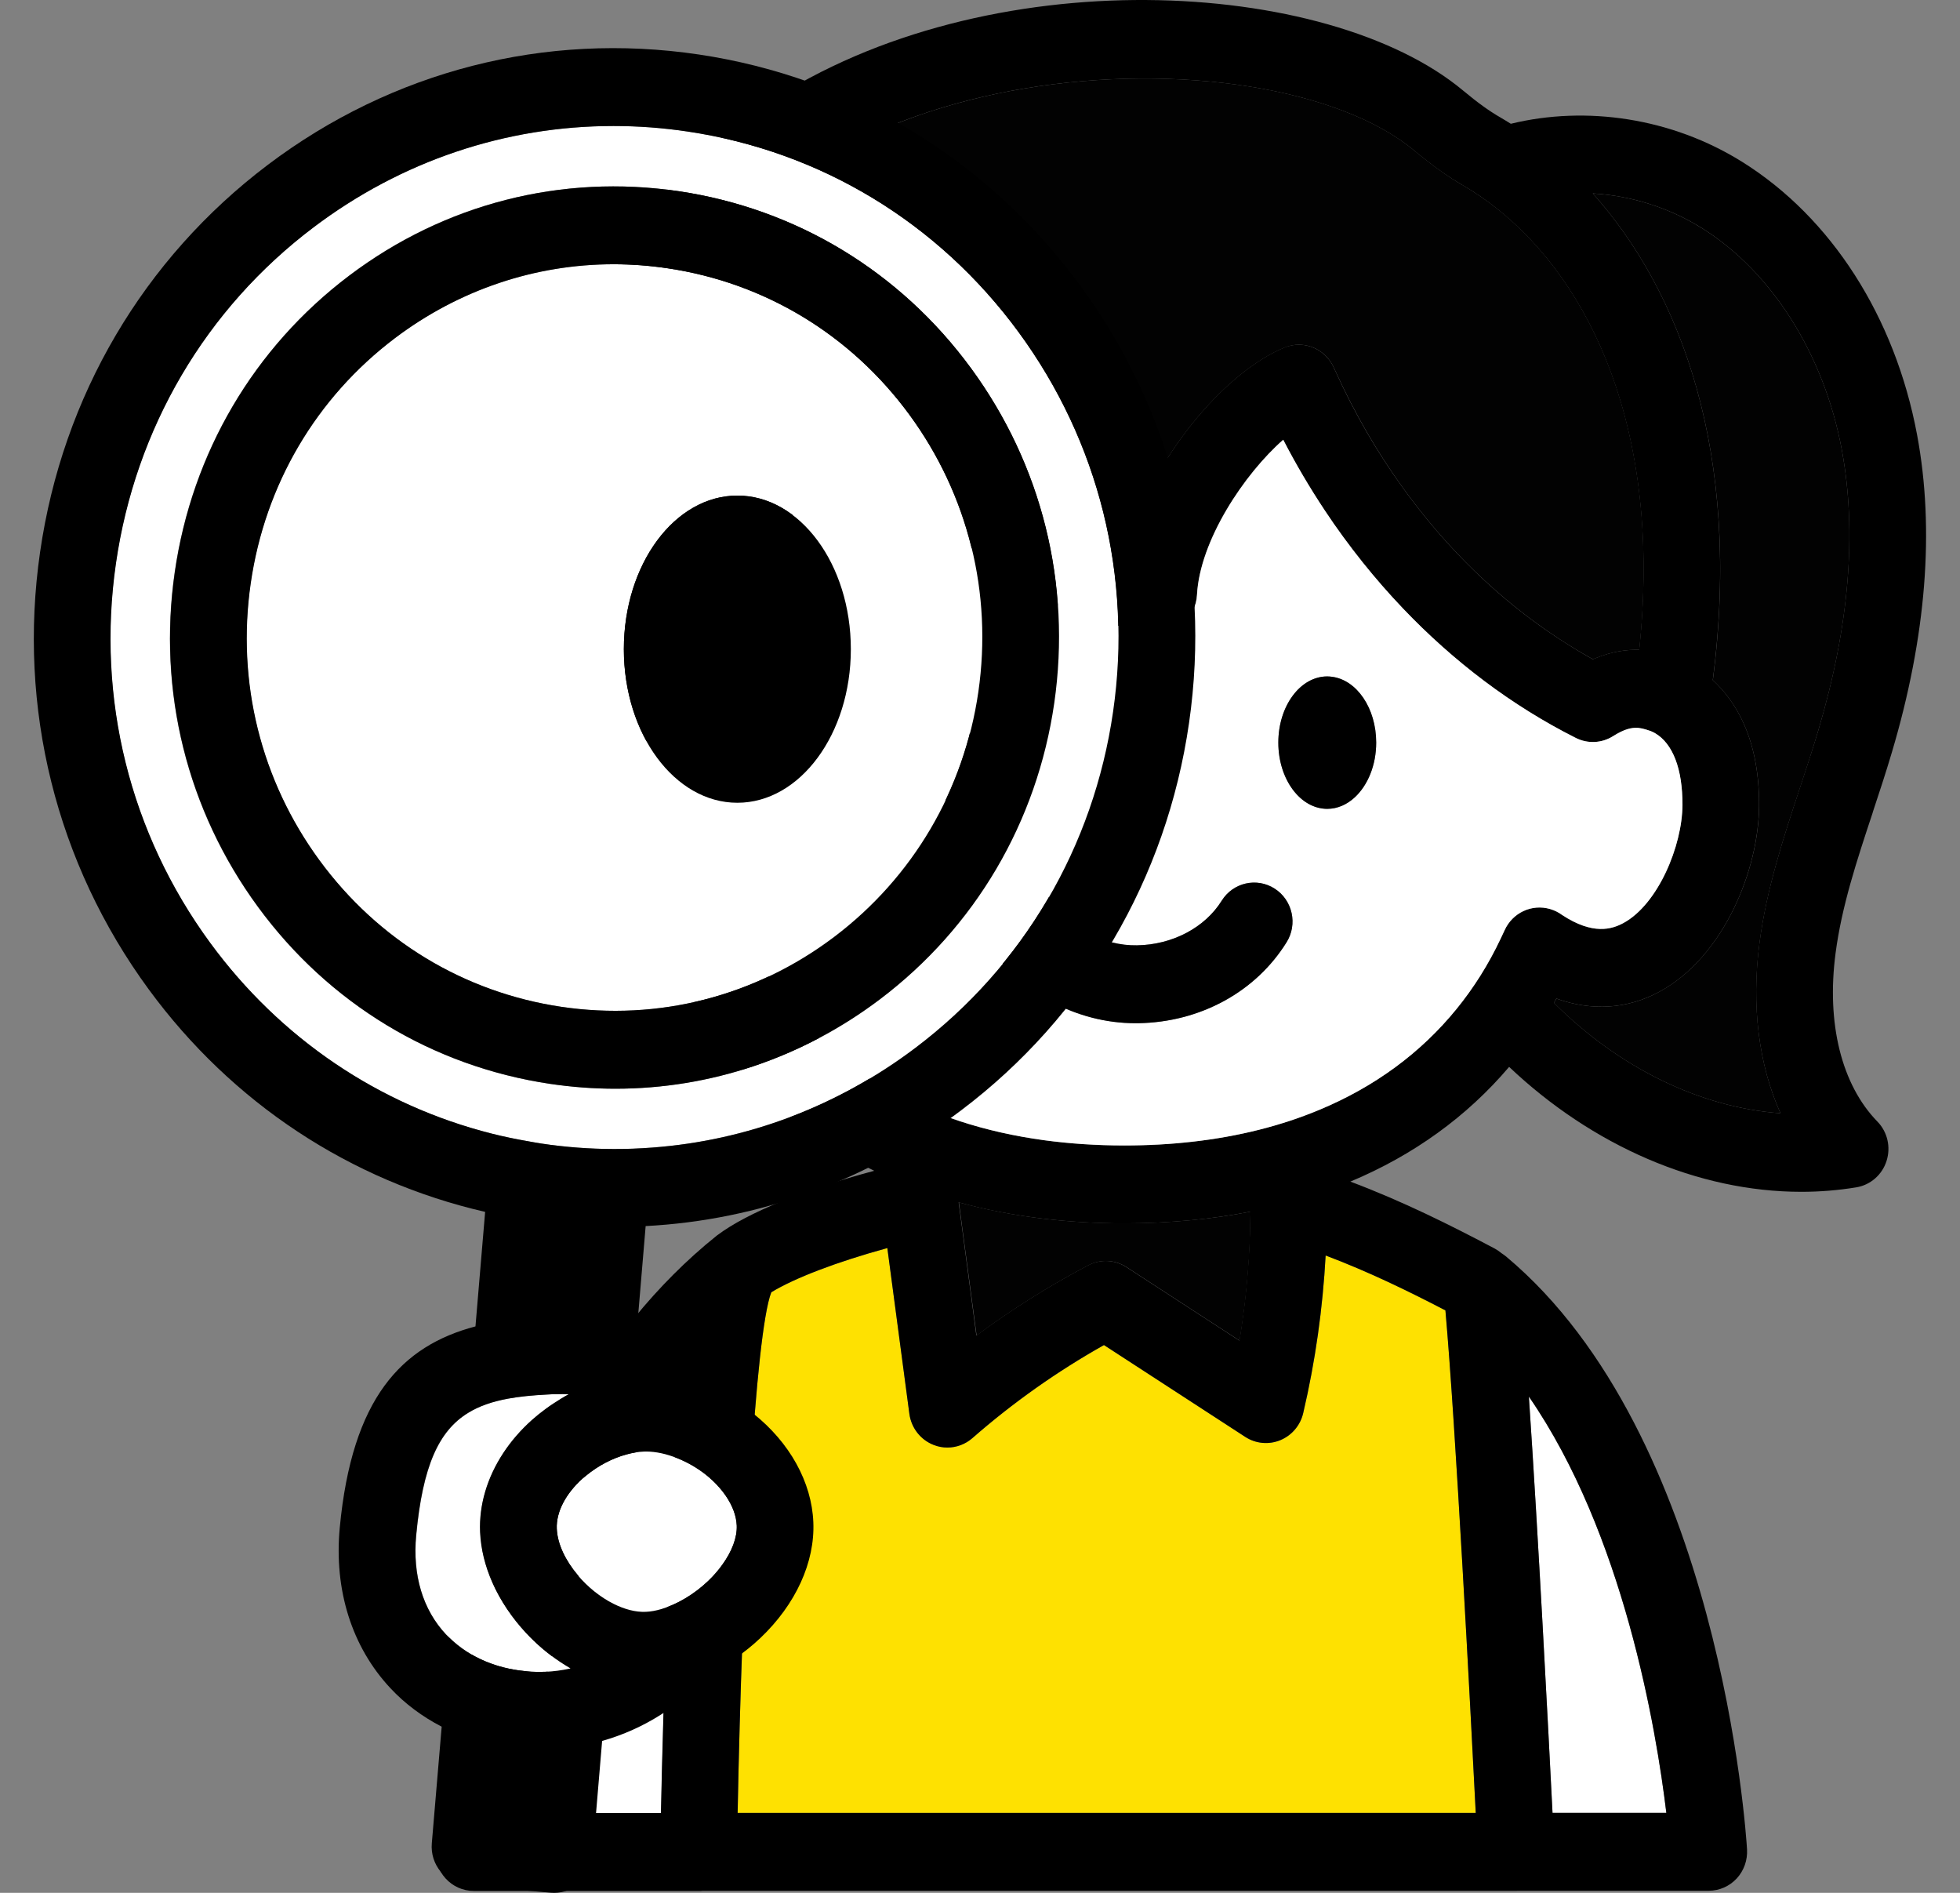
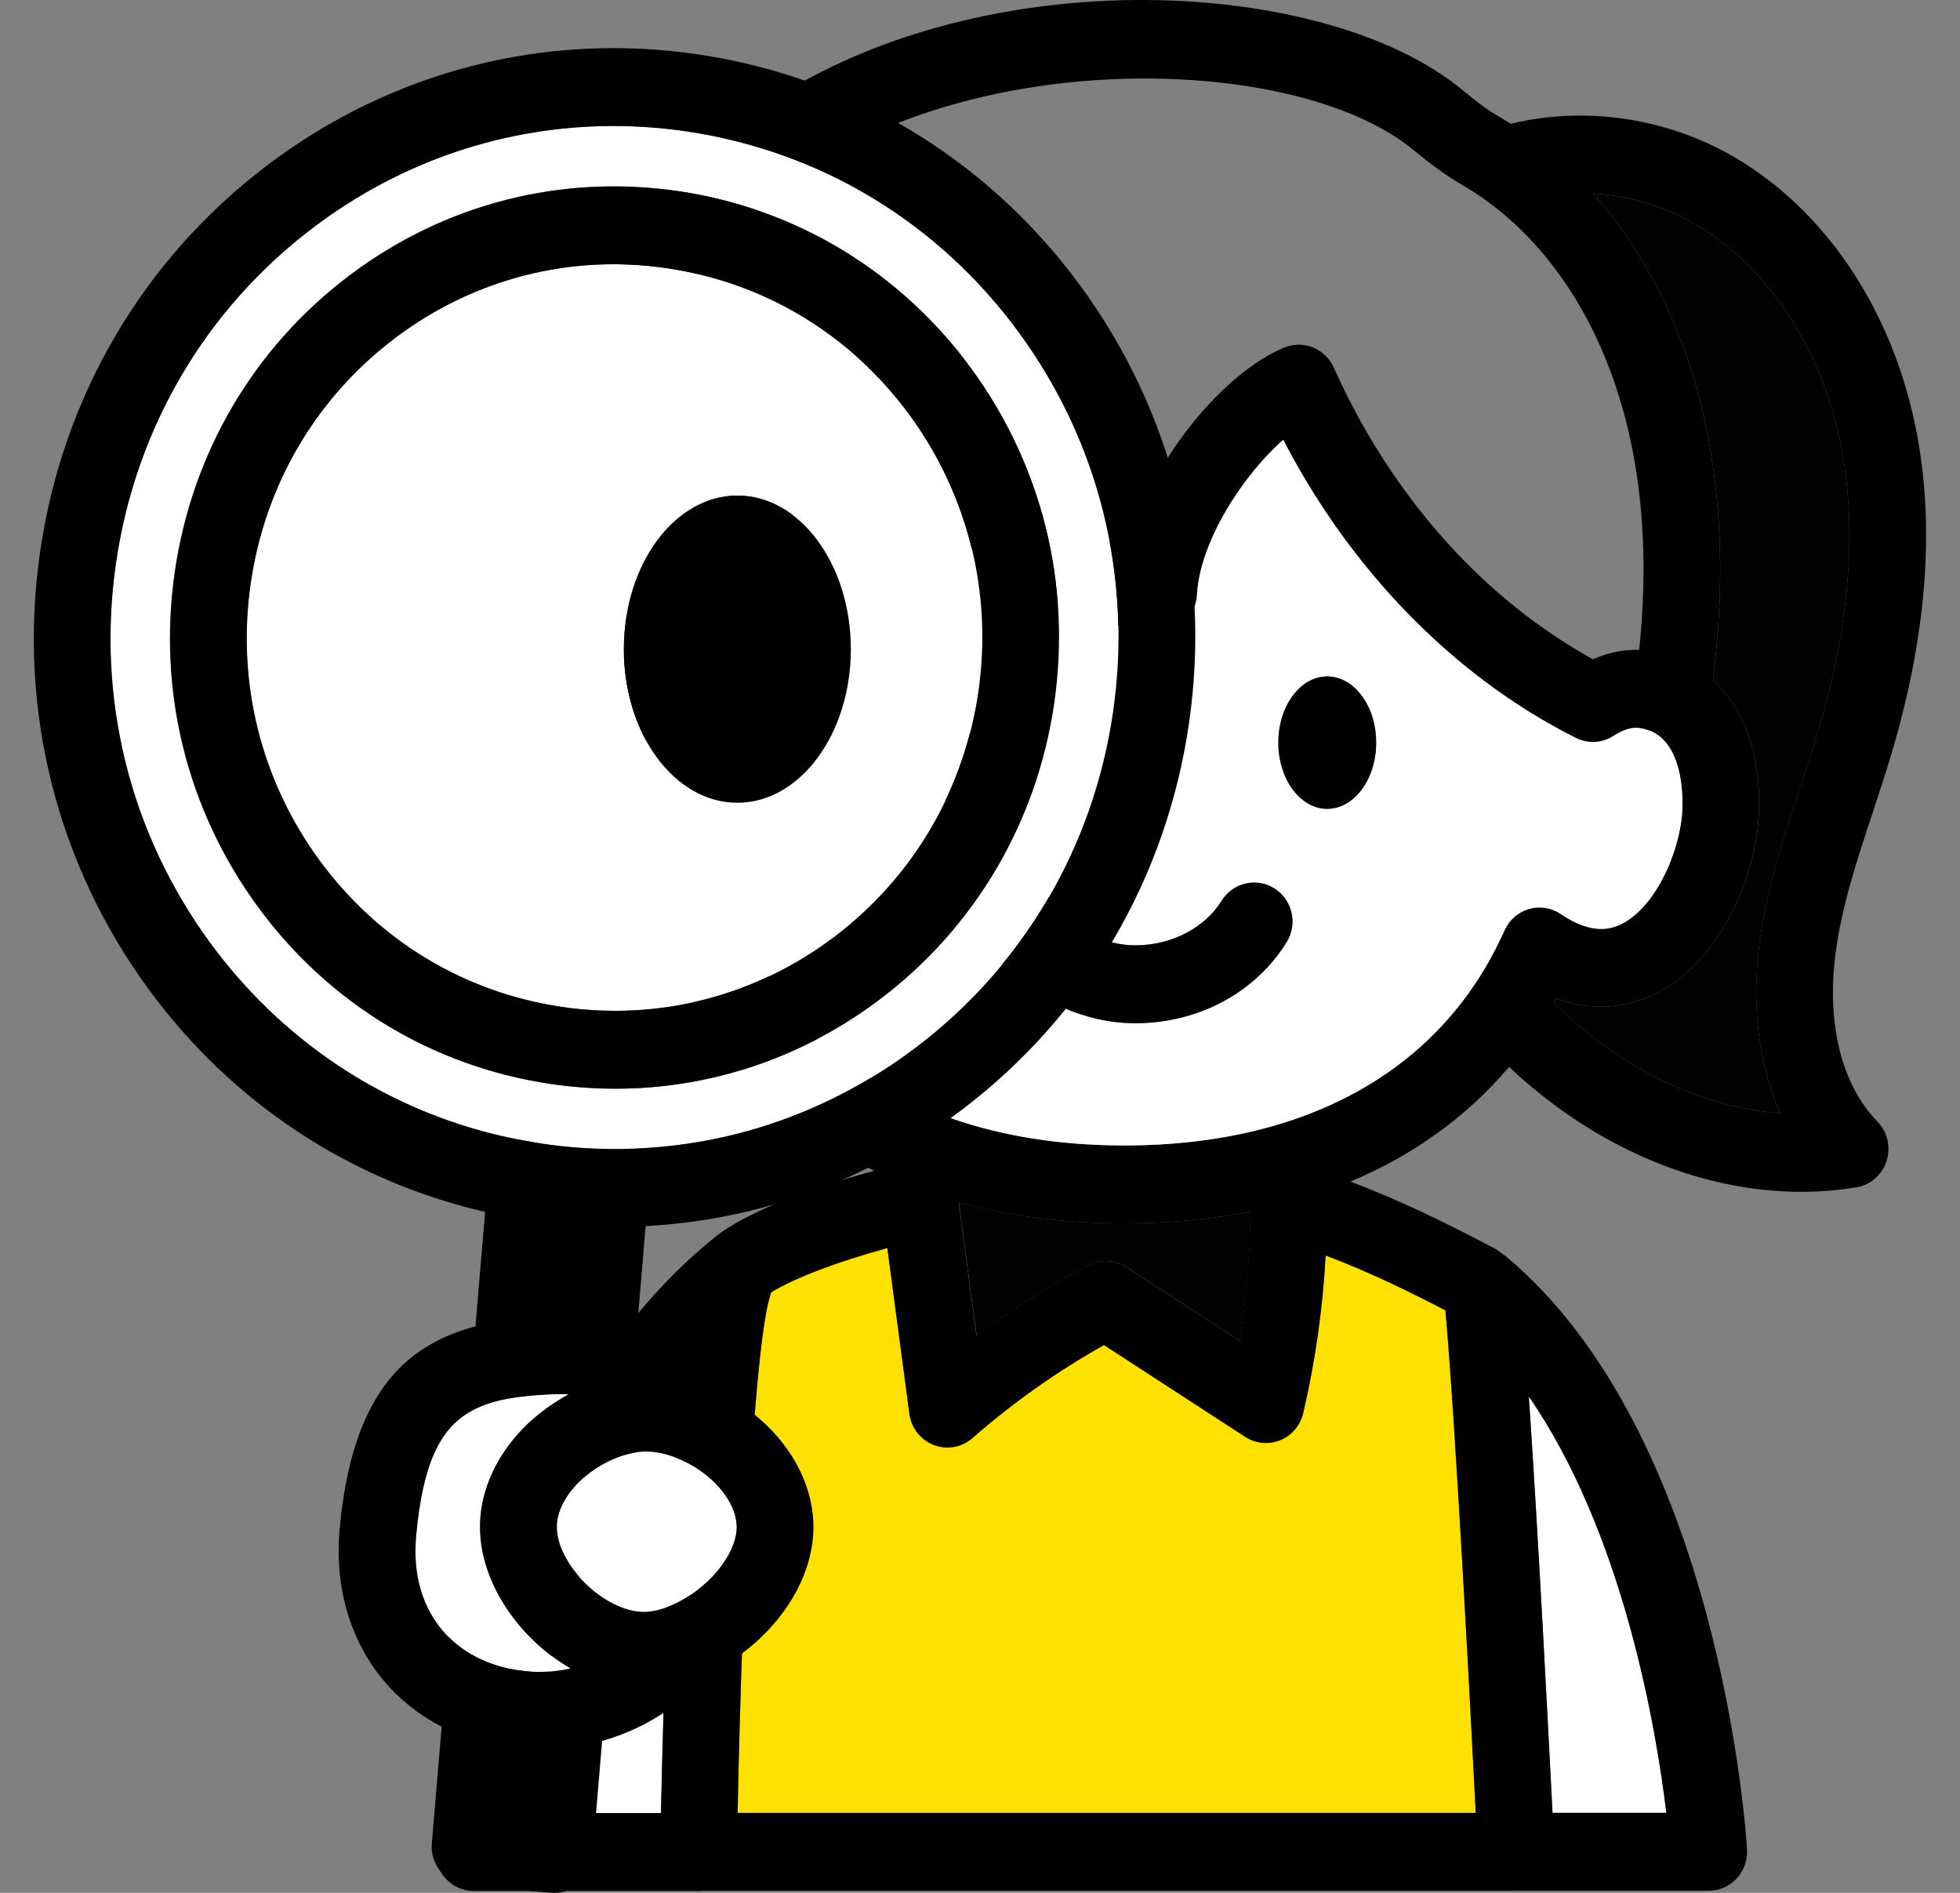
<svg xmlns="http://www.w3.org/2000/svg" width="29" height="28" viewBox="0 0 29 28" fill="none">
  <rect x="0" y="0" width="29" height="28" fill="#808080" stroke="none" />
  <path d="M9.781 26.82C9.797 26.059 9.832 24.634 9.897 23.198C9.949 22.024 10.007 21.145 10.067 20.48C8.444 22.633 7.848 25.556 7.656 26.82H9.781Z" fill="white" />
  <path d="M24.655 26.817C24.505 25.572 24.021 22.686 22.621 20.659C22.759 22.695 22.91 25.61 22.971 26.817H24.655Z" fill="white" />
  <path d="M19.283 20.903C19.24 21.085 19.114 21.234 18.943 21.304C18.773 21.374 18.579 21.356 18.424 21.255L16.335 19.897C15.642 20.286 14.988 20.748 14.388 21.273C14.284 21.364 14.152 21.413 14.018 21.413C13.95 21.413 13.882 21.4 13.816 21.375C13.622 21.3 13.483 21.123 13.455 20.914L13.129 18.462C12.377 18.668 11.755 18.907 11.412 19.116C11.412 19.116 11.412 19.116 11.412 19.116C11.174 19.732 10.979 23.38 10.914 26.818H21.835C21.756 25.253 21.537 21.075 21.387 19.384C20.839 19.099 20.25 18.812 19.614 18.572C19.572 19.355 19.463 20.135 19.283 20.903V20.903Z" fill="#FEE101" />
  <path d="M16.102 18.718C16.184 18.675 16.274 18.653 16.363 18.653C16.47 18.653 16.576 18.684 16.669 18.744L18.341 19.831C18.429 19.298 18.481 18.76 18.497 18.22C18.5 18.121 18.502 18.022 18.503 17.923C18.22 17.979 17.928 18.021 17.627 18.049C17.307 18.08 16.977 18.096 16.638 18.096C16.223 18.096 15.822 18.073 15.436 18.027C15 17.975 14.584 17.894 14.188 17.786L14.243 18.204L14.45 19.756C14.973 19.368 15.526 19.02 16.102 18.718H16.102Z" fill="#020202" />
  <path d="M27.25 6.646C26.987 5.242 26.214 4.018 25.181 3.375C24.684 3.065 24.123 2.894 23.568 2.862C24.863 4.31 25.776 6.702 25.343 10.062C25.674 10.365 26.031 10.92 26.028 11.91C26.025 12.862 25.507 14.153 24.553 14.67C24.079 14.928 23.552 14.96 23.029 14.772C23.017 14.793 23.004 14.813 22.992 14.835C23.948 15.79 25.15 16.383 26.344 16.468C26.023 15.753 25.911 14.881 26.034 13.947C26.14 13.143 26.39 12.385 26.633 11.653C26.726 11.371 26.822 11.08 26.906 10.796C27.363 9.261 27.478 7.865 27.25 6.647V6.646Z" fill="#020202" />
  <path d="M27.708 12.019C27.804 11.729 27.903 11.43 27.992 11.129C28.502 9.414 28.627 7.833 28.365 6.432C28.039 4.688 27.095 3.216 25.775 2.393C24.734 1.744 23.47 1.559 22.354 1.831C22.302 1.798 22.25 1.767 22.199 1.737C22.034 1.642 21.863 1.519 21.646 1.338C19.641 -0.333 14.603 -0.621 11.352 1.526C10.086 2.362 7.265 4.849 7.928 10.061C7.596 10.363 7.238 10.919 7.242 11.91C7.245 12.862 7.762 14.153 8.716 14.67C9.191 14.928 9.717 14.96 10.241 14.771C10.866 15.898 11.781 16.756 12.935 17.319C11.916 17.591 11.058 17.939 10.619 18.268C10.614 18.272 10.609 18.275 10.604 18.279C7.002 21.163 6.464 27.096 6.443 27.347C6.43 27.507 6.484 27.666 6.591 27.785C6.698 27.904 6.85 27.972 7.009 27.972H10.372C10.378 27.972 10.384 27.97 10.39 27.97H22.432C22.441 27.97 22.45 27.97 22.459 27.969H25.282C25.439 27.969 25.588 27.904 25.696 27.788C25.803 27.672 25.858 27.517 25.849 27.358C25.834 27.109 25.447 21.232 22.284 18.587C22.262 18.569 22.239 18.553 22.216 18.538C22.185 18.512 22.152 18.489 22.115 18.469C21.464 18.125 20.757 17.771 19.98 17.479C20.912 17.089 21.703 16.519 22.329 15.782C23.56 16.948 25.12 17.63 26.653 17.63C26.925 17.63 27.196 17.608 27.465 17.564C27.674 17.53 27.848 17.379 27.913 17.174C27.979 16.969 27.927 16.744 27.778 16.591C27.247 16.046 27.022 15.138 27.159 14.1C27.25 13.405 27.473 12.731 27.709 12.019H27.708ZM9.894 23.198C9.83 24.634 9.795 26.059 9.779 26.82H7.654C7.845 25.555 8.442 22.633 10.065 20.48C10.005 21.145 9.947 22.024 9.894 23.198ZM24.655 26.817H22.971C22.91 25.61 22.759 22.695 22.621 20.659C24.021 22.686 24.505 25.572 24.655 26.817ZM11.972 2.491C12.448 2.176 12.98 1.922 13.543 1.723C14.062 1.539 14.606 1.401 15.156 1.309C17.434 0.927 19.817 1.304 20.926 2.228C20.981 2.274 21.044 2.325 21.111 2.377C21.259 2.493 21.432 2.618 21.626 2.73C21.631 2.733 21.635 2.736 21.64 2.739C21.818 2.841 21.994 2.962 22.166 3.1C23.5 4.169 24.599 6.318 24.253 9.612C24.253 9.613 24.253 9.613 24.253 9.613C24.07 9.607 23.853 9.636 23.607 9.736C23.594 9.741 23.581 9.746 23.567 9.752C23.391 9.655 23.22 9.549 23.051 9.439C22.175 8.864 21.395 8.105 20.748 7.204C20.563 6.947 20.389 6.679 20.227 6.401C20.056 6.106 19.898 5.799 19.755 5.482C19.748 5.467 19.74 5.453 19.734 5.437C19.639 5.226 19.433 5.099 19.217 5.099C19.147 5.099 19.075 5.112 19.006 5.14C18.116 5.502 17.022 6.803 16.679 8.1C15.886 7.888 14.44 7.242 14.271 5.341C14.254 5.155 14.15 4.989 13.992 4.895C13.833 4.801 13.64 4.791 13.473 4.867C11.943 5.565 10.957 6.597 10.27 7.726C10.027 8.125 9.822 8.536 9.643 8.95C9.543 9.181 9.451 9.413 9.366 9.643C9.239 9.617 9.123 9.609 9.018 9.613C9.018 9.613 9.018 9.612 9.018 9.612C8.579 5.252 10.912 3.191 11.972 2.491L11.972 2.491ZM21.386 19.384C21.537 21.076 21.755 25.253 21.835 26.818H10.914C10.979 23.38 11.174 19.732 11.412 19.116C11.412 19.116 11.412 19.116 11.412 19.116C11.754 18.907 12.377 18.668 13.129 18.462L13.455 20.914C13.483 21.123 13.621 21.3 13.816 21.375C13.882 21.401 13.95 21.413 14.017 21.413C14.151 21.413 14.283 21.365 14.388 21.273C14.988 20.748 15.642 20.286 16.334 19.897L18.424 21.255C18.579 21.356 18.772 21.374 18.943 21.304C19.113 21.234 19.24 21.085 19.282 20.903C19.462 20.135 19.571 19.355 19.614 18.572C20.25 18.812 20.838 19.099 21.386 19.384V19.384ZM14.184 17.786C14.581 17.895 14.997 17.975 15.433 18.027C15.819 18.073 16.219 18.097 16.634 18.097C16.974 18.097 17.304 18.08 17.624 18.05C17.925 18.021 18.217 17.979 18.499 17.924C18.499 18.022 18.497 18.121 18.494 18.22C18.477 18.76 18.426 19.298 18.338 19.831L16.666 18.744C16.573 18.684 16.467 18.653 16.36 18.653C16.271 18.653 16.181 18.675 16.099 18.718C15.523 19.02 14.97 19.368 14.446 19.756L14.24 18.204L14.184 17.786H14.184ZM22.259 13.764C22.242 13.803 22.224 13.841 22.206 13.879C22.114 14.073 22.012 14.259 21.901 14.436C21.794 14.606 21.677 14.769 21.552 14.923C21.023 15.574 20.339 16.076 19.522 16.417C18.956 16.653 18.326 16.812 17.64 16.89C17.317 16.926 16.982 16.945 16.635 16.945C16.222 16.945 15.827 16.918 15.449 16.867C14.574 16.748 13.794 16.494 13.126 16.113C12.183 15.574 11.462 14.783 11.01 13.764C10.916 13.552 10.711 13.425 10.493 13.425C10.434 13.425 10.374 13.434 10.316 13.454C10.26 13.472 10.209 13.499 10.163 13.532C9.703 13.835 9.423 13.747 9.252 13.654C8.739 13.376 8.379 12.51 8.377 11.906C8.375 11.376 8.52 11 8.783 10.845C8.804 10.833 8.825 10.824 8.846 10.815C8.848 10.814 8.851 10.814 8.853 10.813C8.893 10.799 8.93 10.787 8.968 10.778C8.968 10.778 8.97 10.778 8.971 10.777C8.986 10.774 9.003 10.771 9.019 10.769C9.024 10.769 9.029 10.768 9.034 10.768C9.13 10.76 9.238 10.786 9.403 10.89C9.494 10.947 9.598 10.976 9.703 10.976C9.767 10.976 9.832 10.965 9.895 10.943C10.058 10.883 10.185 10.752 10.241 10.585C10.785 8.951 11.539 7.314 13.284 6.262C13.883 8.474 15.967 9.251 17.095 9.347C17.248 9.36 17.4 9.309 17.515 9.207C17.631 9.104 17.701 8.958 17.709 8.803C17.751 7.994 18.409 7.012 18.985 6.506C19.173 6.868 19.378 7.216 19.599 7.55C19.776 7.816 19.964 8.072 20.16 8.318C20.349 8.554 20.547 8.781 20.753 8.997C21.509 9.79 22.372 10.443 23.314 10.916C23.491 11.005 23.699 10.995 23.866 10.89C24.032 10.786 24.139 10.76 24.235 10.768C24.24 10.768 24.245 10.769 24.25 10.769C24.267 10.771 24.283 10.774 24.299 10.778C24.3 10.778 24.301 10.778 24.302 10.778C24.339 10.787 24.377 10.8 24.416 10.813C24.419 10.814 24.421 10.814 24.423 10.815C24.444 10.824 24.466 10.834 24.486 10.846C24.75 11 24.894 11.377 24.892 11.907C24.89 12.51 24.531 13.377 24.018 13.655C23.847 13.747 23.568 13.835 23.113 13.536C23.06 13.497 23 13.467 22.935 13.448C22.663 13.367 22.375 13.503 22.259 13.764V13.764ZM26.906 10.796C26.821 11.08 26.725 11.371 26.632 11.652C26.39 12.385 26.139 13.143 26.033 13.947C25.91 14.88 26.023 15.753 26.344 16.468C25.15 16.383 23.948 15.79 22.992 14.834C23.004 14.813 23.016 14.793 23.028 14.771C23.552 14.96 24.078 14.927 24.553 14.67C25.507 14.153 26.024 12.862 26.027 11.909C26.03 10.919 25.674 10.364 25.342 10.061C25.775 6.702 24.863 4.309 23.567 2.861C24.122 2.894 24.684 3.064 25.181 3.374C26.214 4.018 26.987 5.241 27.25 6.646C27.478 7.864 27.362 9.26 26.906 10.796V10.796Z" fill="black" />
  <path d="M24.02 13.654C24.533 13.376 24.892 12.51 24.894 11.906C24.896 11.376 24.752 10.999 24.488 10.845C24.468 10.833 24.446 10.824 24.425 10.815C24.423 10.814 24.42 10.813 24.418 10.812C24.378 10.799 24.341 10.786 24.303 10.778C24.303 10.778 24.302 10.777 24.301 10.777C24.285 10.774 24.268 10.771 24.252 10.769C24.247 10.768 24.242 10.768 24.237 10.767C24.141 10.76 24.033 10.785 23.868 10.889C23.701 10.995 23.492 11.005 23.316 10.916C22.374 10.442 21.51 9.79 20.755 8.997C20.549 8.781 20.351 8.554 20.162 8.318C19.965 8.071 19.777 7.816 19.601 7.549C19.38 7.216 19.174 6.868 18.987 6.505C18.411 7.011 17.753 7.994 17.711 8.802C17.703 8.958 17.633 9.104 17.517 9.206C17.402 9.308 17.25 9.359 17.097 9.346C15.969 9.251 13.886 8.474 13.286 6.262C11.541 7.313 10.787 8.95 10.242 10.585C10.187 10.751 10.059 10.883 9.896 10.942C9.834 10.965 9.769 10.976 9.705 10.976C9.6 10.976 9.496 10.947 9.405 10.889C9.24 10.785 9.132 10.76 9.036 10.767C9.031 10.768 9.026 10.768 9.021 10.769C9.004 10.771 8.988 10.773 8.972 10.777C8.971 10.777 8.97 10.777 8.969 10.778C8.932 10.786 8.895 10.799 8.855 10.812C8.852 10.813 8.85 10.814 8.848 10.815C8.827 10.824 8.806 10.833 8.785 10.845C8.522 10.999 8.377 11.376 8.379 11.906C8.381 12.51 8.74 13.376 9.253 13.654C9.425 13.747 9.705 13.835 10.164 13.532C10.21 13.499 10.262 13.472 10.318 13.453C10.376 13.434 10.436 13.424 10.495 13.424C10.713 13.424 10.918 13.552 11.012 13.764C11.464 14.783 12.185 15.574 13.128 16.112C13.796 16.494 14.575 16.748 15.451 16.867C15.829 16.918 16.224 16.944 16.636 16.944C16.983 16.944 17.319 16.926 17.641 16.889C18.328 16.812 18.958 16.653 19.524 16.416C20.341 16.076 21.025 15.573 21.553 14.923C21.679 14.768 21.795 14.606 21.903 14.435C22.014 14.258 22.116 14.073 22.207 13.878C22.225 13.84 22.244 13.802 22.261 13.764C22.377 13.502 22.665 13.367 22.937 13.447C23.002 13.466 23.062 13.496 23.114 13.535C23.57 13.834 23.849 13.746 24.02 13.654V13.654ZM13.635 11.965C13.236 11.965 12.911 11.526 12.911 10.985C12.911 10.444 13.235 10.006 13.635 10.006C14.035 10.006 14.359 10.444 14.359 10.985C14.359 11.526 14.035 11.965 13.635 11.965ZM19.035 13.939C18.577 14.675 17.755 15.122 16.838 15.136C16.825 15.136 16.812 15.136 16.799 15.136C15.93 15.136 15.092 14.686 14.604 13.954C14.429 13.69 14.497 13.332 14.757 13.154C15.017 12.976 15.369 13.045 15.545 13.309C15.823 13.727 16.329 13.992 16.821 13.984C17.346 13.976 17.827 13.723 18.076 13.323C18.244 13.055 18.594 12.975 18.859 13.145C19.124 13.315 19.203 13.67 19.035 13.939L19.035 13.939ZM20.047 11.793C19.931 11.901 19.79 11.965 19.638 11.965C19.238 11.965 18.914 11.526 18.914 10.985C18.914 10.444 19.238 10.006 19.638 10.006C19.661 10.006 19.683 10.008 19.706 10.011C20.074 10.057 20.362 10.475 20.362 10.985C20.362 11.321 20.237 11.616 20.047 11.793Z" fill="white" />
-   <path d="M18.86 13.145C18.595 12.975 18.244 13.055 18.077 13.323C17.828 13.723 17.347 13.976 16.822 13.984C16.33 13.993 15.824 13.727 15.546 13.309C15.37 13.045 15.017 12.976 14.758 13.154C14.498 13.332 14.43 13.69 14.605 13.954C15.092 14.686 15.931 15.136 16.8 15.136C16.813 15.136 16.826 15.136 16.839 15.136C17.756 15.122 18.578 14.675 19.036 13.939C19.204 13.671 19.125 13.315 18.86 13.145L18.86 13.145Z" fill="black" />
+   <path d="M18.86 13.145C18.595 12.975 18.244 13.055 18.077 13.323C17.828 13.723 17.347 13.976 16.822 13.984C16.33 13.993 15.824 13.727 15.546 13.309C15.37 13.045 15.017 12.976 14.758 13.154C14.498 13.332 14.43 13.69 14.605 13.954C15.092 14.686 15.931 15.136 16.8 15.136C16.813 15.136 16.826 15.136 16.839 15.136C17.756 15.122 18.578 14.675 19.036 13.939C19.204 13.671 19.125 13.315 18.86 13.145Z" fill="black" />
  <path d="M19.706 10.011C19.683 10.008 19.661 10.006 19.638 10.006C19.238 10.006 18.914 10.444 18.914 10.985C18.914 11.526 19.238 11.965 19.638 11.965C19.79 11.965 19.931 11.901 20.047 11.793C20.237 11.616 20.362 11.321 20.362 10.985C20.362 10.475 20.074 10.057 19.706 10.011Z" fill="black" />
  <path d="M13.634 10.006C13.234 10.006 12.91 10.444 12.91 10.985C12.91 11.526 13.234 11.965 13.634 11.965C14.034 11.965 14.358 11.526 14.358 10.985C14.358 10.444 14.034 10.006 13.634 10.006Z" fill="black" />
-   <path d="M9.019 9.613C9.125 9.609 9.241 9.617 9.367 9.644C9.453 9.413 9.544 9.181 9.645 8.95C9.823 8.537 10.029 8.125 10.271 7.727C10.959 6.597 11.945 5.565 13.474 4.867C13.642 4.791 13.835 4.801 13.993 4.895C14.152 4.989 14.256 5.155 14.272 5.341C14.442 7.242 15.888 7.888 16.681 8.1C17.023 6.803 18.118 5.502 19.008 5.141C19.077 5.113 19.148 5.099 19.218 5.099C19.435 5.099 19.641 5.226 19.735 5.438C19.742 5.452 19.75 5.467 19.756 5.482C19.9 5.799 20.058 6.106 20.229 6.401C20.391 6.68 20.565 6.947 20.749 7.204C21.396 8.105 22.177 8.864 23.052 9.439C23.221 9.55 23.393 9.655 23.569 9.752C23.582 9.746 23.595 9.741 23.609 9.736C23.854 9.636 24.072 9.607 24.255 9.613C24.255 9.613 24.255 9.613 24.255 9.612C24.601 6.318 23.502 4.169 22.168 3.1C21.995 2.962 21.819 2.842 21.642 2.739C21.637 2.737 21.632 2.733 21.628 2.731C21.434 2.618 21.261 2.493 21.113 2.377C21.046 2.325 20.983 2.274 20.927 2.228C19.819 1.304 17.435 0.927 15.158 1.309C14.607 1.401 14.063 1.539 13.544 1.723C12.982 1.923 12.45 2.177 11.973 2.491C10.913 3.192 8.58 5.252 9.019 9.612C9.019 9.613 9.019 9.613 9.019 9.613L9.019 9.613Z" fill="#020202" />
  <path d="M7.898 24.27C7.862 24.235 7.827 24.199 7.793 24.163C7.582 23.939 7.408 23.682 7.287 23.409C7.181 23.169 7.116 22.917 7.106 22.663C7.089 22.261 7.211 21.856 7.449 21.494C7.564 21.319 7.705 21.155 7.872 21.006C7.937 20.948 8.004 20.894 8.074 20.843C8.113 20.814 8.154 20.786 8.195 20.759C8.267 20.711 8.342 20.665 8.418 20.625C8.387 20.624 8.358 20.622 8.327 20.622C8.288 20.622 8.247 20.623 8.206 20.625C8.192 20.625 8.178 20.625 8.164 20.625C8.14 20.627 8.116 20.628 8.092 20.629C7.881 20.64 7.689 20.659 7.517 20.69C7.29 20.732 7.095 20.798 6.93 20.899C6.491 21.168 6.256 21.69 6.16 22.708C6.104 23.302 6.256 23.81 6.601 24.178C6.616 24.195 6.633 24.208 6.649 24.224C6.801 24.374 6.984 24.493 7.189 24.578C7.362 24.65 7.549 24.697 7.746 24.718C7.784 24.722 7.821 24.727 7.859 24.729C7.93 24.733 8.001 24.733 8.074 24.73C8.194 24.725 8.314 24.709 8.433 24.684C8.437 24.683 8.44 24.682 8.444 24.681C8.441 24.679 8.437 24.677 8.434 24.675C8.242 24.563 8.061 24.427 7.898 24.27L7.898 24.27Z" fill="white" />
  <path d="M8.673 21.828C8.656 21.842 8.638 21.855 8.621 21.87C8.368 22.097 8.228 22.368 8.239 22.614C8.248 22.843 8.37 23.088 8.549 23.3C8.697 23.476 8.885 23.628 9.082 23.726C9.241 23.805 9.405 23.85 9.557 23.843C9.63 23.84 9.707 23.825 9.787 23.801C10.019 23.733 10.271 23.585 10.476 23.389C10.559 23.311 10.629 23.229 10.689 23.145C10.831 22.948 10.909 22.743 10.902 22.566C10.896 22.421 10.838 22.27 10.739 22.126C10.664 22.017 10.566 21.911 10.445 21.815C10.316 21.713 10.172 21.63 10.026 21.572C9.868 21.508 9.707 21.472 9.561 21.472C9.549 21.472 9.536 21.472 9.524 21.472C9.442 21.476 9.356 21.491 9.269 21.515C9.062 21.571 8.851 21.681 8.673 21.827V21.828Z" fill="white" />
  <path d="M10.172 1.945C9.805 1.891 9.438 1.864 9.074 1.864C7.482 1.864 5.939 2.38 4.639 3.362C3.041 4.568 2.002 6.334 1.713 8.333C1.424 10.333 1.92 12.327 3.109 13.948C4.148 15.364 5.607 16.348 7.274 16.769C7.458 16.816 7.645 16.853 7.833 16.886C7.892 16.896 7.95 16.907 8.008 16.916C8.366 16.97 8.723 16.996 9.077 16.997C9.268 16.998 9.459 16.989 9.649 16.975C11.047 16.872 12.39 16.37 13.541 15.5C15.139 14.293 16.178 12.528 16.467 10.528C16.756 8.529 16.26 6.535 15.071 4.914C13.882 3.293 12.142 2.238 10.172 1.945ZM15.596 10.399C15.341 12.162 14.425 13.719 13.016 14.784C11.869 15.649 10.508 16.105 9.104 16.105C8.783 16.105 8.46 16.081 8.136 16.033C6.398 15.774 4.864 14.845 3.815 13.415C2.766 11.985 2.329 10.226 2.584 8.463C2.839 6.7 3.755 5.142 5.164 4.078C6.573 3.014 8.306 2.571 10.044 2.829C11.782 3.088 13.317 4.017 14.365 5.447C15.414 6.877 15.851 8.636 15.596 10.399H15.596Z" fill="white" />
  <path d="M15.984 4.226C14.614 2.358 12.609 1.144 10.339 0.806C8.068 0.468 5.804 1.048 3.963 2.438C2.123 3.828 0.925 5.863 0.593 8.167C0.26 10.47 0.831 12.768 2.201 14.636C3.435 16.318 5.184 17.468 7.178 17.927L7.035 19.621C5.941 19.909 5.208 20.682 5.027 22.599C4.94 23.52 5.206 24.362 5.775 24.971C5.992 25.204 6.25 25.395 6.535 25.542L6.389 27.267C6.362 27.584 6.594 27.863 6.906 27.89L8.15 27.998C8.167 27.999 8.183 28 8.199 28C8.332 28 8.462 27.952 8.564 27.865C8.679 27.766 8.751 27.625 8.764 27.474L8.909 25.753C9.534 25.576 10.076 25.226 10.488 24.756C10.759 24.626 11.021 24.448 11.251 24.23C11.774 23.733 12.059 23.109 12.034 22.517C12.01 21.925 11.685 21.338 11.143 20.908C11.049 20.833 10.949 20.766 10.847 20.704C10.52 20.195 10.037 19.83 9.427 19.634L9.553 18.137C11.23 18.049 12.845 17.464 14.222 16.424C16.063 15.034 17.26 12.999 17.593 10.695C17.926 8.392 17.354 6.094 15.984 4.226H15.984ZM8.43 24.683C8.311 24.709 8.191 24.725 8.071 24.73C7.999 24.733 7.927 24.733 7.857 24.729C7.818 24.727 7.781 24.721 7.744 24.717C7.546 24.697 7.359 24.65 7.186 24.578C6.981 24.493 6.798 24.373 6.646 24.224C6.63 24.208 6.613 24.194 6.598 24.178C6.254 23.809 6.101 23.301 6.157 22.708C6.253 21.69 6.488 21.167 6.927 20.899C7.093 20.797 7.287 20.732 7.514 20.69C7.686 20.658 7.878 20.64 8.089 20.629C8.113 20.628 8.137 20.626 8.161 20.625C8.175 20.625 8.189 20.625 8.203 20.624C8.244 20.623 8.285 20.622 8.325 20.622C8.356 20.622 8.385 20.624 8.415 20.624C8.339 20.665 8.265 20.711 8.192 20.759C8.151 20.786 8.11 20.813 8.071 20.843C8.001 20.894 7.934 20.948 7.869 21.006C7.703 21.155 7.561 21.319 7.446 21.494C7.208 21.856 7.086 22.261 7.103 22.662C7.114 22.916 7.178 23.169 7.284 23.409C7.405 23.682 7.58 23.939 7.79 24.163C7.824 24.199 7.859 24.235 7.895 24.269C8.058 24.426 8.239 24.562 8.431 24.674C8.434 24.677 8.438 24.679 8.441 24.68C8.438 24.681 8.434 24.682 8.43 24.683L8.43 24.683ZM9.522 21.473C9.535 21.472 9.547 21.472 9.56 21.472C9.706 21.472 9.866 21.508 10.025 21.572C10.171 21.631 10.315 21.713 10.444 21.815C10.564 21.911 10.662 22.017 10.738 22.127C10.836 22.27 10.894 22.421 10.9 22.566C10.908 22.743 10.83 22.948 10.688 23.145C10.628 23.229 10.557 23.311 10.475 23.389C10.269 23.585 10.017 23.733 9.786 23.802C9.706 23.826 9.628 23.84 9.556 23.843C9.403 23.85 9.239 23.805 9.081 23.726C8.884 23.628 8.696 23.477 8.547 23.3C8.369 23.089 8.247 22.843 8.237 22.614C8.227 22.368 8.367 22.097 8.62 21.87C8.637 21.855 8.654 21.842 8.672 21.828C8.85 21.681 9.061 21.571 9.268 21.515C9.354 21.491 9.44 21.476 9.522 21.473V21.473ZM16.469 10.528C16.18 12.528 15.142 14.294 13.544 15.5C12.392 16.37 11.049 16.872 9.651 16.976C9.461 16.99 9.271 16.998 9.08 16.997C8.725 16.996 8.368 16.97 8.011 16.916C7.952 16.908 7.894 16.896 7.836 16.886C7.647 16.853 7.46 16.816 7.276 16.769C5.61 16.348 4.15 15.364 3.111 13.948C1.922 12.327 1.427 10.333 1.716 8.334C2.005 6.334 3.043 4.568 4.641 3.362C5.941 2.38 7.485 1.864 9.077 1.864C9.441 1.864 9.807 1.891 10.174 1.946C12.144 2.239 13.884 3.293 15.073 4.914C16.263 6.535 16.758 8.529 16.469 10.528Z" fill="black" />
  <path d="M9.879 3.969C9.612 3.929 9.344 3.909 9.079 3.909C7.917 3.909 6.791 4.286 5.842 5.002C4.676 5.883 3.918 7.171 3.707 8.63C3.496 10.089 3.858 11.544 4.726 12.727C5.593 13.91 6.863 14.679 8.301 14.893C9.739 15.107 11.173 14.74 12.338 13.86C13.504 12.979 14.262 11.691 14.473 10.232C14.684 8.773 14.322 7.318 13.455 6.135C12.587 4.952 11.317 4.183 9.879 3.969ZM10.911 11.875C9.983 11.875 9.231 10.858 9.231 9.603C9.231 8.348 9.983 7.331 10.911 7.331C11.838 7.331 12.59 8.348 12.59 9.603C12.59 10.858 11.838 11.875 10.911 11.875Z" fill="white" />
  <path d="M10.047 2.829C8.309 2.571 6.576 3.014 5.167 4.078C3.758 5.142 2.841 6.7 2.587 8.463C2.332 10.226 2.769 11.985 3.818 13.415C4.866 14.845 6.401 15.774 8.139 16.033C8.462 16.081 8.785 16.105 9.106 16.105C10.51 16.105 11.872 15.649 13.018 14.784C14.428 13.719 15.344 12.162 15.599 10.399C15.853 8.635 15.416 6.877 14.368 5.447C13.319 4.017 11.784 3.088 10.046 2.829H10.047ZM14.476 10.232C14.265 11.691 13.507 12.979 12.341 13.86C11.175 14.74 9.741 15.107 8.303 14.893C6.865 14.679 5.596 13.91 4.728 12.727C3.86 11.544 3.499 10.089 3.71 8.63C3.92 7.171 4.678 5.883 5.844 5.002C6.793 4.286 7.919 3.909 9.081 3.909C9.347 3.909 9.614 3.929 9.882 3.969C11.32 4.183 12.589 4.952 13.457 6.135C14.325 7.318 14.686 8.773 14.476 10.232Z" fill="black" />
  <path d="M10.91 11.875C11.837 11.875 12.589 10.858 12.589 9.603C12.589 8.348 11.837 7.331 10.91 7.331C9.982 7.331 9.23 8.348 9.23 9.603C9.23 10.858 9.982 11.875 10.91 11.875Z" fill="black" />
</svg>